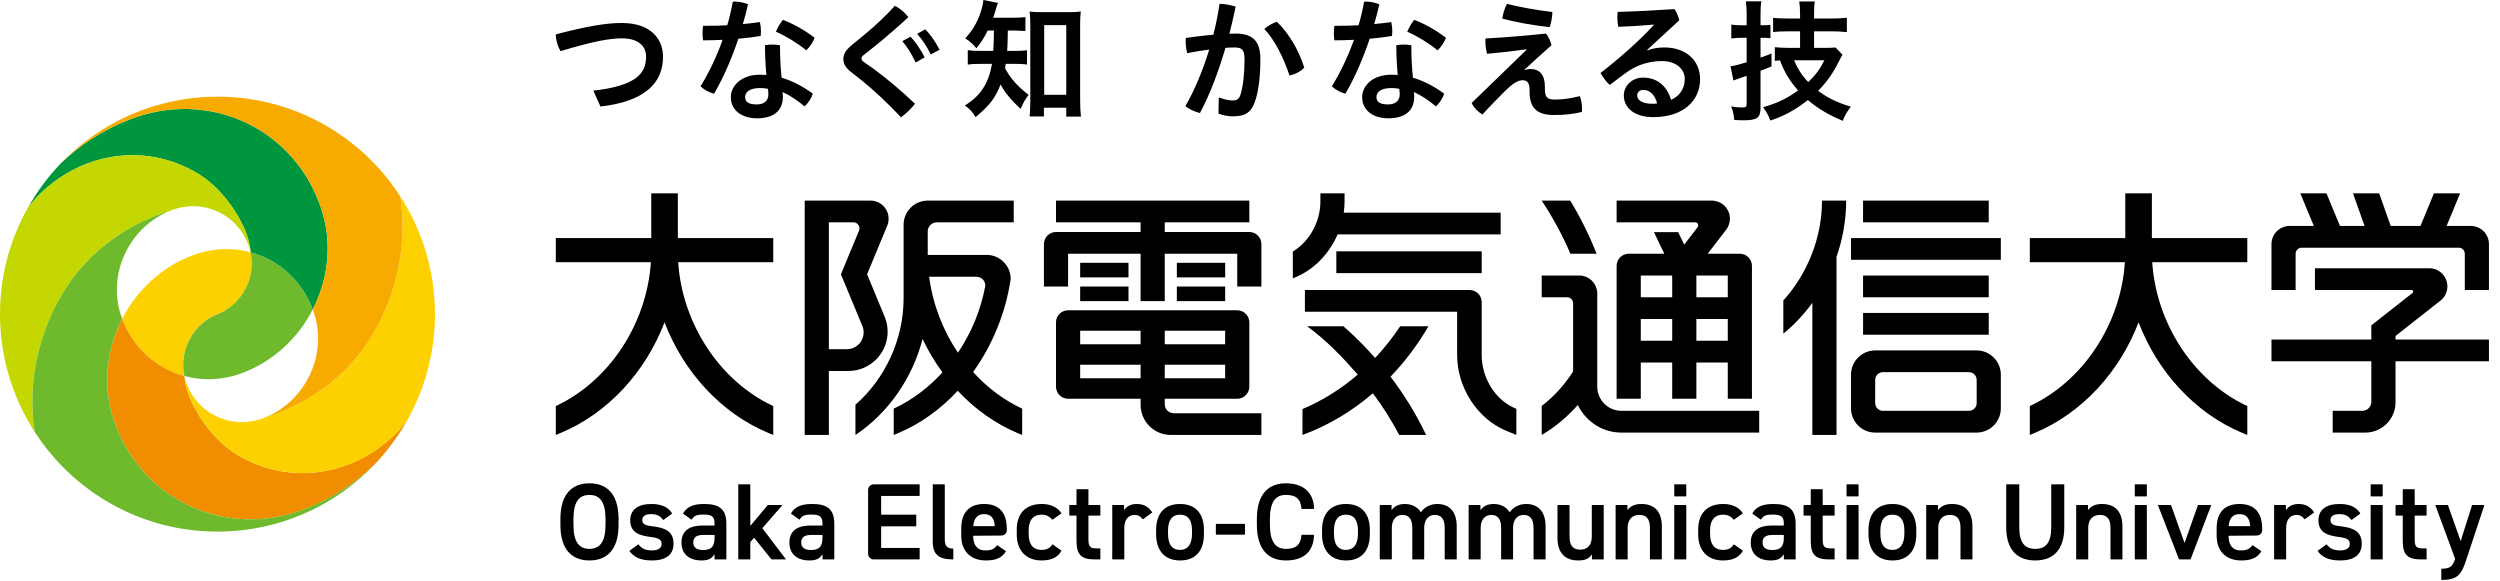
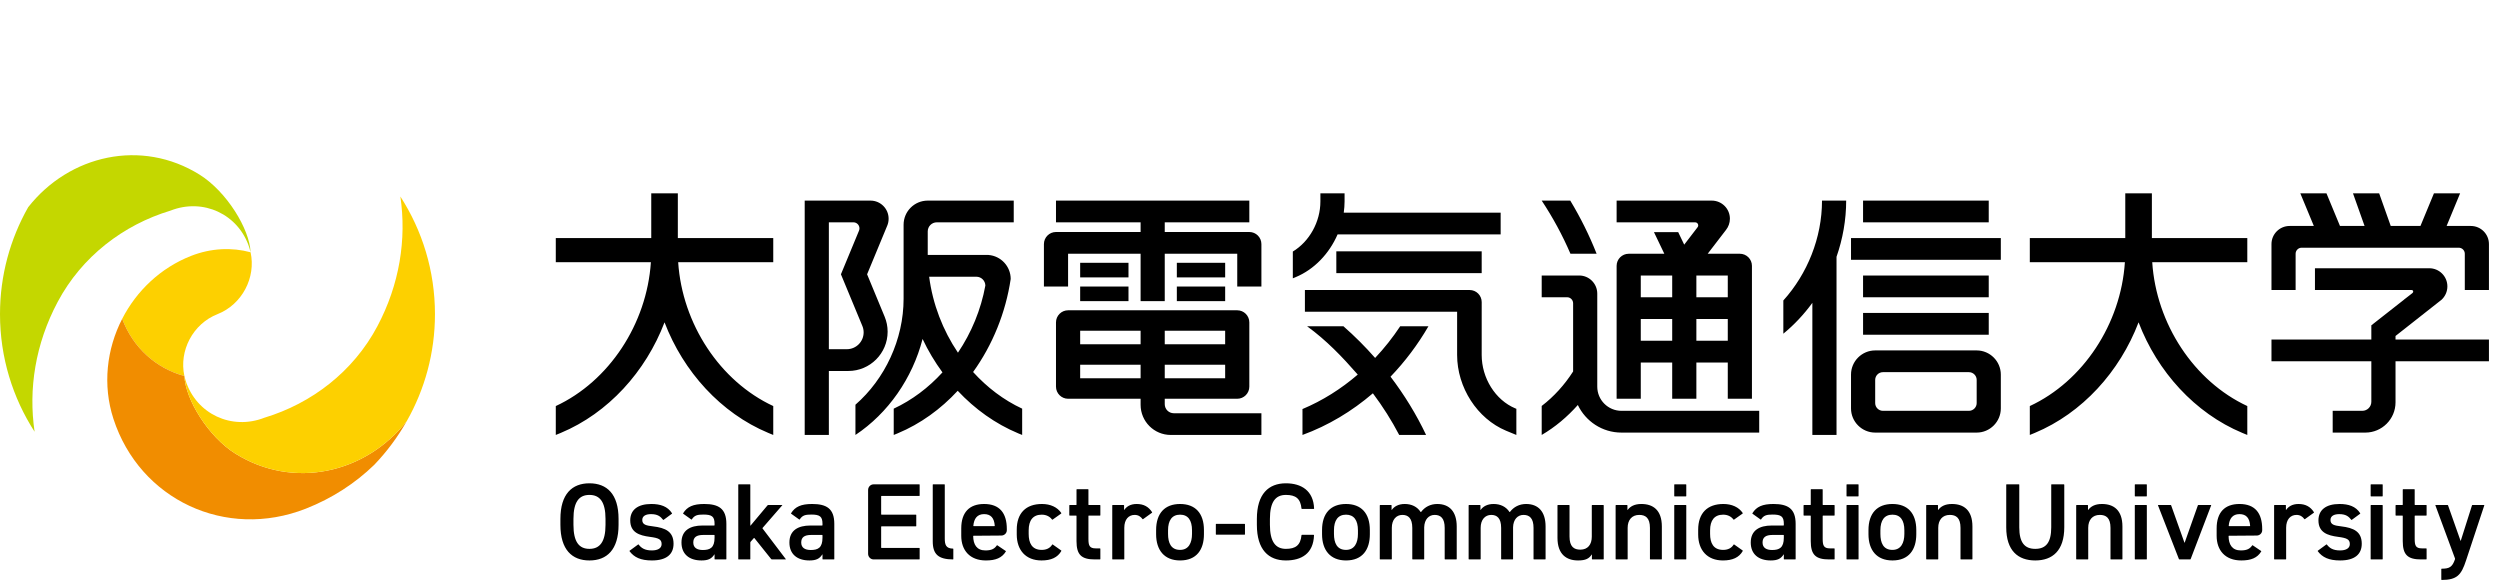
<svg xmlns="http://www.w3.org/2000/svg" width="215px" height="50px" viewBox="0 0 215 50" version="1.1">
  <title>logo-black-header</title>
  <g id="Symbols" stroke="none" stroke-width="1" fill="none" fill-rule="evenodd">
    <g id="logo-black-header">
      <path d="M18.704,27.017 C20.819,26.184 22.028,23.868 21.55,21.696 C19.938,21.261 18.158,21.33 16.43,22.008 C13.795,23.043 11.739,25.023 10.509,27.416 C11.448,29.943 13.469,31.693 15.857,32.337 C15.38,30.166 16.587,27.849 18.704,27.017" id="Fill-1" fill="#FDD000" />
-       <path d="M21.55,21.696 C22.028,23.868 20.82,26.184 18.705,27.017 C16.588,27.849 15.38,30.166 15.857,32.337 C17.47,32.773 19.249,32.704 20.977,32.024 C23.612,30.99 25.668,29.009 26.898,26.616 C25.959,24.09 23.938,22.339 21.55,21.696" id="Fill-3" fill="#6FBA2C" />
-       <path d="M17.167,15.023 C19.501,16.481 21.472,19.709 21.549,21.696 C23.938,22.34 25.959,24.089 26.898,26.615 C28.236,24.013 28.597,20.921 27.654,18.017 C25.389,11.047 17.982,7.588 11.109,10.288 C8.847,11.177 6.885,12.453 5.257,14.024 C4.158,15.159 3.207,16.437 2.423,17.821 C5.961,13.321 12.168,11.899 17.167,15.023" id="Fill-5" fill="#00963D" />
      <path d="M20.24,39.01 C17.906,37.552 15.934,34.324 15.857,32.337 C13.469,31.693 11.447,29.942 10.509,27.416 C9.171,30.019 8.811,33.11 9.754,36.016 C12.018,42.985 19.426,46.445 26.299,43.746 C28.575,42.85 30.546,41.563 32.181,39.979 C33.267,38.848 34.21,37.579 34.988,36.206 C31.451,40.71 25.242,42.135 20.24,39.01" id="Fill-7" fill="#F18D00" />
      <path d="M34.432,16.899 C34.972,20.565 34.371,24.452 32.449,28.067 C30.375,31.967 26.796,34.697 22.746,35.921 C19.93,37.027 16.896,35.608 15.97,32.754 C15.925,32.616 15.887,32.476 15.857,32.337 C15.934,34.324 17.906,37.552 20.239,39.01 C25.242,42.135 31.452,40.71 34.988,36.206 C36.525,33.491 37.407,30.357 37.407,27.016 C37.407,23.287 36.312,19.817 34.432,16.899" id="Fill-9" fill="#FDD000" />
-       <path d="M32.448,28.068 C34.371,24.453 34.971,20.565 34.431,16.9 C31.103,11.736 25.305,8.313 18.704,8.313 C13.424,8.313 8.657,10.505 5.257,14.024 C6.884,12.453 8.847,11.177 11.108,10.288 C17.982,7.587 25.388,11.048 27.653,18.017 C28.597,20.921 28.235,24.013 26.898,26.615 C26.939,26.728 26.981,26.84 27.018,26.955 C28.177,30.523 26.264,34.536 22.745,35.921 C26.797,34.698 30.375,31.968 32.448,28.068" id="Fill-11" fill="#F7AB00" />
      <path d="M4.959,25.966 C7.032,22.066 10.61,19.336 14.662,18.113 C17.476,17.006 20.51,18.424 21.437,21.279 C21.482,21.416 21.52,21.556 21.55,21.695 C21.472,19.709 19.501,16.481 17.167,15.022 C12.168,11.9 5.961,13.322 2.423,17.82 C0.884,20.536 0,23.671 0,27.016 C0,30.744 1.096,34.214 2.975,37.13 C2.435,33.465 3.036,29.58 4.959,25.966" id="Fill-13" fill="#C4D700" />
-       <path d="M18.704,45.719 C24,45.719 28.778,43.516 32.18,39.979 C30.547,41.564 28.575,42.849 26.299,43.745 C19.426,46.445 12.019,42.984 9.755,36.015 C8.81,33.111 9.171,30.019 10.509,27.416 C10.467,27.305 10.426,27.192 10.389,27.078 C9.229,23.508 11.142,19.496 14.662,18.113 C10.611,19.336 7.031,22.066 4.959,25.966 C3.037,29.581 2.435,33.466 2.975,37.13 C6.303,42.297 12.102,45.719 18.704,45.719" id="Fill-15" fill="#6FBA2C" />
      <path d="M185.062,16.625 L182.774,16.625 L182.774,20.472 L174.564,20.472 L174.564,22.55 L182.74,22.55 C182.396,27.856 179.151,32.789 174.564,34.921 L174.564,37.406 L174.997,37.228 C179.069,35.527 182.297,31.966 183.917,27.72 C185.536,31.966 188.765,35.527 192.835,37.228 L193.268,37.406 L193.268,34.921 C188.683,32.789 185.437,27.856 185.092,22.55 L193.268,22.55 L193.268,20.472 L185.062,20.472 L185.062,16.625 Z M58.294,16.625 L56.008,16.625 L56.008,20.472 L47.798,20.472 L47.798,22.55 L55.976,22.55 C55.627,27.856 52.384,32.789 47.798,34.921 L47.798,37.406 L48.232,37.228 C52.303,35.527 55.53,31.966 57.15,27.72 C58.772,31.966 61.997,35.527 66.068,37.228 L66.5,37.406 L66.5,34.921 C61.916,32.789 58.673,27.856 58.323,22.55 L66.5,22.55 L66.5,20.472 L58.294,20.472 L58.294,16.625 Z M127.425,30.526 L127.426,25.98 C127.426,25.406 126.961,24.941 126.389,24.941 L112.222,24.941 L112.222,26.81 L125.312,26.81 L125.312,30.526 C125.312,33.327 127.044,36.005 129.521,37.041 L130.407,37.406 L130.407,35.156 L130.321,35.123 C128.595,34.403 127.425,32.511 127.425,30.526 L127.425,30.526 Z M120.418,28.057 C119.775,29.029 119.053,29.942 118.261,30.783 C117.415,29.819 116.503,28.908 115.534,28.057 L112.408,28.057 C114.082,29.275 115.421,30.675 116.767,32.214 C115.334,33.446 113.735,34.456 112.013,35.178 L112.013,37.406 C114.221,36.6 116.266,35.37 118.068,33.824 C118.922,34.962 119.68,36.16 120.331,37.406 L122.644,37.406 C121.811,35.646 120.779,33.965 119.585,32.395 C120.832,31.096 121.932,29.635 122.847,28.057 L120.418,28.057 Z M115.032,20.16 L129.056,20.16 L129.056,18.289 L115.563,18.289 C115.605,17.97 115.633,17.648 115.633,17.325 L115.633,16.625 L113.554,16.625 L113.554,17.325 C113.554,19.088 112.605,20.774 111.183,21.633 L111.183,23.937 L111.425,23.835 C113.033,23.168 114.321,21.801 115.032,20.16 L115.032,20.16 Z M114.924,23.487 L127.425,23.487 L127.425,21.615 L114.924,21.615 L114.924,23.487 Z M206.015,28.894 L209.976,25.775 C210.282,25.49 210.475,25.081 210.475,24.628 C210.475,23.768 209.777,23.069 208.918,23.069 L199.086,23.069 L199.086,24.941 L207.395,24.941 C207.472,24.941 207.536,24.993 207.536,25.072 C207.536,25.135 207.516,25.165 207.453,25.216 L207.273,25.358 L206.739,25.771 L206.745,25.772 L203.935,27.978 L203.935,29.2 L195.347,29.2 L195.347,31.069 L203.935,31.069 L203.935,34.553 C203.935,34.982 203.587,35.331 203.155,35.331 L200.611,35.331 L200.611,37.203 L203.417,37.203 C204.852,37.203 206.015,36.037 206.015,34.602 L206.015,31.069 L214.049,31.069 L214.049,29.2 L206.015,29.2 L206.015,28.894 Z M212.492,19.433 L210.408,19.433 L211.57,16.625 L209.32,16.625 L208.159,19.433 L205.603,19.433 L204.607,16.625 L202.356,16.625 L203.353,19.433 L201.238,19.433 L200.075,16.625 L197.826,16.625 L198.99,19.433 L196.906,19.433 C196.046,19.433 195.347,20.131 195.347,20.992 L195.347,24.941 L197.423,24.941 L197.423,21.823 C197.423,21.534 197.657,21.303 197.942,21.303 L211.453,21.303 C211.738,21.303 211.973,21.534 211.973,21.823 L211.973,24.941 L214.049,24.941 L214.049,20.992 C214.049,20.131 213.353,19.433 212.492,19.433 L212.492,19.433 Z M141.107,29.303 L143.809,29.303 L143.809,27.433 L141.107,27.433 L141.107,29.303 Z M141.107,25.563 L143.809,25.563 L143.809,23.693 L141.107,23.693 L141.107,25.563 Z M146.113,23.693 L145.888,23.693 L145.888,25.563 L148.589,25.563 L148.589,23.693 L146.113,23.693 Z M145.888,29.303 L148.589,29.303 L148.589,27.433 L145.888,27.433 L145.888,29.303 Z M141.107,34.293 L139.029,34.293 L139.029,22.862 C139.029,22.289 139.495,21.823 140.069,21.823 L143.132,21.823 L142.24,19.962 L144.324,19.962 L144.842,21.041 L145.988,19.547 C146.028,19.502 146.048,19.442 146.048,19.381 C146.048,19.237 145.932,19.12 145.788,19.12 L139.029,19.12 L139.029,17.252 L147.21,17.252 C148.073,17.252 148.772,17.949 148.772,18.809 C148.772,19.173 148.644,19.51 148.433,19.777 L146.861,21.823 L149.628,21.823 C150.203,21.823 150.667,22.289 150.667,22.862 L150.667,34.293 L148.589,34.293 L148.589,31.175 L145.888,31.175 L145.888,34.293 L143.809,34.293 L143.809,31.175 L141.107,31.175 L141.107,34.293 Z M137.365,33.251 L137.365,25.252 C137.365,24.392 136.669,23.693 135.809,23.693 L132.586,23.693 L132.586,25.563 L134.77,25.563 C135.055,25.563 135.288,25.795 135.288,26.083 L135.288,31.946 C134.557,33.089 133.646,34.102 132.586,34.912 L132.586,37.406 C133.748,36.727 134.79,35.846 135.694,34.829 C136.364,36.228 137.788,37.203 139.445,37.203 L151.292,37.203 L151.292,35.331 L139.445,35.331 C138.297,35.331 137.365,34.4 137.365,33.251 L137.365,33.251 Z M137.309,21.823 C136.685,20.24 135.922,18.709 135.044,17.252 L132.586,17.252 C133.545,18.703 134.375,20.231 135.059,21.823 L137.309,21.823 Z M169.994,32.671 C169.994,32.306 169.694,32.006 169.329,32.006 L161.932,32.006 C161.566,32.006 161.266,32.306 161.266,32.671 L161.266,34.666 C161.266,35.032 161.566,35.331 161.932,35.331 L169.329,35.331 C169.694,35.331 169.994,35.032 169.994,34.666 L169.994,32.671 Z M172.071,32.214 L172.071,35.125 C172.071,36.268 171.135,37.203 169.992,37.203 L161.265,37.203 C160.123,37.203 159.187,36.268 159.187,35.125 L159.187,32.214 C159.187,31.071 160.123,30.136 161.265,30.136 L169.992,30.136 C171.135,30.136 172.071,31.071 172.071,32.214 L172.071,32.214 Z M153.367,25.841 L153.367,28.698 C154.303,27.932 155.139,27.038 155.863,26.045 L155.863,37.406 L157.941,37.406 L157.941,22.084 C158.478,20.543 158.771,18.907 158.771,17.252 L156.693,17.252 C156.693,20.453 155.429,23.555 153.367,25.841 L153.367,25.841 Z M160.224,28.786 L171.032,28.786 L171.032,26.913 L160.224,26.913 L160.224,28.786 Z M160.223,25.563 L171.031,25.563 L171.031,23.693 L160.223,23.693 L160.223,25.563 Z M159.187,22.342 L172.071,22.342 L172.071,20.472 L159.187,20.472 L159.187,22.342 Z M160.223,19.12 L171.031,19.12 L171.031,17.252 L160.223,17.252 L160.223,19.12 Z M74.273,28.584 C74.273,28.384 74.232,28.194 74.158,28.022 L72.32,23.59 L73.872,19.843 C73.9,19.781 73.914,19.71 73.914,19.642 C73.914,19.353 73.681,19.12 73.396,19.12 L71.282,19.12 L71.282,30.031 L72.828,30.031 C73.626,30.031 74.273,29.384 74.273,28.584 L74.273,28.584 Z M72.958,31.904 L71.282,31.904 L71.282,37.406 L69.204,37.406 L69.204,17.252 L74.863,17.252 C75.724,17.252 76.421,17.949 76.421,18.809 C76.421,19.024 76.379,19.226 76.301,19.41 L74.57,23.59 L76.083,27.245 C76.246,27.643 76.336,28.072 76.336,28.525 C76.336,30.389 74.824,31.904 72.958,31.904 L72.958,31.904 Z M84.741,24.555 C84.73,24.141 84.4,23.808 83.985,23.799 L79.907,23.799 C80.213,26.153 81.082,28.404 82.384,30.331 C83.542,28.613 84.362,26.636 84.741,24.555 L84.741,24.555 Z M87.906,35.144 L87.906,37.406 L87.571,37.269 C85.601,36.448 83.839,35.181 82.363,33.607 C80.907,35.181 79.165,36.449 77.196,37.269 L76.86,37.406 L76.86,35.144 C78.44,34.408 79.858,33.333 81.052,32.025 C80.395,31.128 79.817,30.164 79.342,29.15 C78.471,32.528 76.376,35.542 73.568,37.406 L73.568,34.805 C76.099,32.599 77.709,29.205 77.709,25.687 L77.709,19.328 C77.709,18.181 78.638,17.252 79.785,17.252 L87.181,17.252 L87.181,19.12 L80.564,19.12 C80.134,19.12 79.785,19.47 79.785,19.901 L79.785,21.927 L85.011,21.927 C86.077,22.012 86.918,22.902 86.92,23.991 C86.488,26.894 85.358,29.67 83.686,31.993 C84.884,33.314 86.312,34.403 87.906,35.144 L87.906,35.144 Z M101.208,25.566 L101.208,25.899 L105.364,25.899 L105.364,24.642 L101.208,24.642 L101.208,25.566 Z M105.364,22.601 L101.208,22.601 L101.208,23.642 L101.208,23.858 L105.364,23.858 L105.364,22.601 Z M92.894,25.899 L97.05,25.899 L97.05,25.566 L97.05,24.642 L92.894,24.642 L92.894,25.899 Z M97.05,23.642 L97.05,22.601 L92.894,22.601 L92.894,23.858 L97.05,23.858 L97.05,23.642 Z M92.894,29.608 L98.092,29.608 L98.092,28.446 L92.894,28.446 L92.894,29.608 Z M92.894,32.533 L98.092,32.533 L98.092,31.369 L92.894,31.369 L92.894,32.533 Z M100.168,32.531 L105.363,32.531 L105.363,31.368 L100.168,31.368 L100.168,32.531 Z M100.168,29.608 L105.363,29.608 L105.363,28.446 L100.168,28.446 L100.168,29.608 Z M100.948,35.539 L108.481,35.539 L108.481,37.406 L100.687,37.406 C99.253,37.406 98.092,36.246 98.092,34.811 L98.092,34.293 L91.855,34.293 C91.282,34.293 90.815,33.825 90.815,33.251 L90.815,27.726 C90.815,27.152 91.282,26.685 91.855,26.685 L106.403,26.685 C106.976,26.685 107.442,27.152 107.442,27.726 L107.442,33.251 C107.442,33.825 106.976,34.293 106.403,34.293 L100.168,34.293 L100.168,34.759 C100.168,35.189 100.516,35.539 100.948,35.539 L100.948,35.539 Z M108.481,20.992 L108.481,24.642 L106.403,24.642 L106.403,21.823 L100.168,21.823 L100.168,25.899 L98.092,25.899 L98.092,21.823 L91.855,21.823 L91.855,24.642 L89.777,24.642 L89.777,20.992 C89.777,20.418 90.242,19.952 90.815,19.952 L98.092,19.952 L98.092,19.12 L90.815,19.12 L90.815,17.252 L107.442,17.252 L107.442,19.12 L100.168,19.12 L100.168,19.952 L107.442,19.952 C108.016,19.952 108.481,20.418 108.481,20.992 L108.481,20.992 Z" id="Fill-17" fill="#000000" />
-       <path d="M154.294,5.184 C154.566,5.866 154.999,6.537 155.511,7.061 C156.146,6.446 156.5,5.98 156.897,5.184 L154.294,5.184 Z M154.806,2.695 L153.759,2.695 C153.248,2.695 152.804,2.717 152.486,2.752 L152.486,1.535 C152.793,1.569 153.18,1.592 153.748,1.592 L154.806,1.592 L154.806,1.25 C154.806,0.716 154.783,0.478 154.737,0.126 L156.068,0.126 C156.022,0.478 156.01,0.728 156.01,1.25 L156.01,1.592 L157.556,1.592 C158.057,1.592 158.466,1.569 158.829,1.524 L158.829,2.762 C158.489,2.717 157.976,2.695 157.556,2.695 L156.01,2.695 L156.01,4.116 L157.056,4.116 C157.409,4.116 157.658,4.104 157.853,4.081 L158.454,4.707 C158.363,4.854 158.318,4.934 158.102,5.366 C157.612,6.332 157.113,7.037 156.362,7.81 C157.159,8.413 158,8.822 159.171,9.175 C158.818,9.64 158.625,9.982 158.478,10.391 C157.26,9.88 156.374,9.357 155.476,8.606 C154.43,9.436 153.406,9.994 152.248,10.368 C152.099,9.959 151.894,9.573 151.623,9.22 C152.826,8.879 153.691,8.47 154.635,7.777 C153.919,6.969 153.486,6.253 153.077,5.196 C152.895,5.208 152.838,5.208 152.634,5.23 L152.634,4.059 C152.952,4.093 153.351,4.116 153.748,4.116 L154.806,4.116 L154.806,2.695 Z M149.746,3.252 C149.474,3.252 149.27,3.263 148.894,3.308 L148.894,2.115 C149.154,2.149 149.406,2.172 149.746,2.172 L150.212,2.172 L150.212,1.25 C150.212,0.751 150.19,0.466 150.144,0.114 L151.474,0.114 C151.417,0.466 151.406,0.751 151.406,1.239 L151.406,2.172 L151.576,2.172 C151.827,2.172 152.019,2.16 152.258,2.138 L152.258,3.285 C152.009,3.263 151.816,3.252 151.566,3.252 L151.406,3.252 L151.406,4.956 C151.747,4.843 151.872,4.787 152.35,4.604 L152.35,5.719 C151.77,5.946 151.77,5.946 151.406,6.082 L151.406,9.255 C151.406,10.13 151.121,10.346 149.928,10.346 C149.667,10.346 149.496,10.334 149.144,10.311 C149.109,9.868 149.042,9.573 148.882,9.152 C149.201,9.208 149.529,9.243 149.781,9.243 C150.144,9.243 150.212,9.198 150.212,8.901 L150.212,6.526 C150.076,6.572 149.973,6.605 149.905,6.628 C149.7,6.696 149.7,6.696 149.542,6.753 C149.383,6.81 149.189,6.878 149.075,6.924 L148.826,5.695 C149.213,5.65 149.417,5.593 150.212,5.355 L150.212,3.252 L149.746,3.252 Z M141.331,7.731 C141.002,7.731 140.796,7.935 140.796,8.219 C140.796,8.606 141.252,8.925 142.081,8.925 C142.252,8.925 142.411,8.913 142.514,8.891 C142.32,8.128 141.854,7.731 141.331,7.731 L141.331,7.731 Z M141.673,4.331 C142.172,4.15 142.638,4.081 143.128,4.081 C144.991,4.081 146.208,5.196 146.208,6.81 C146.208,8.663 144.753,10.073 142.184,10.073 C140.535,10.073 139.648,9.265 139.648,8.197 C139.648,7.435 140.296,6.674 141.308,6.674 C142.502,6.674 143.355,7.378 143.707,8.583 C144.366,8.311 144.889,7.696 144.889,6.798 C144.889,5.946 144.162,5.253 142.923,5.253 C141.775,5.253 140.706,5.605 139.762,6.31 C139.364,6.605 138.886,6.959 138.443,7.311 C138.171,7.071 137.842,6.65 137.647,6.275 C139.262,5.025 140.957,3.536 142.229,2.149 L142.217,2.115 C141.229,2.206 140.331,2.263 139.172,2.308 C139.113,2.013 139.091,1.728 139.091,1.455 C139.091,1.307 139.104,1.16 139.113,1.024 C140.558,0.989 142.217,0.898 144.002,0.784 C144.185,1.024 144.332,1.388 144.423,1.74 L141.649,4.297 L141.673,4.331 Z M133.507,1.034 C133.496,1.41 133.417,1.968 133.269,2.331 C131.927,2.194 130.358,1.911 129.199,1.604 C129.244,1.25 129.391,0.694 129.597,0.33 C130.655,0.603 132.098,0.865 133.507,1.034 L133.507,1.034 Z M131.268,4.241 C130.052,4.411 129.074,4.525 127.891,4.628 C127.789,4.275 127.743,3.922 127.743,3.581 C127.743,3.491 127.743,3.399 127.755,3.308 C129.46,3.218 131.235,3.069 132.961,2.888 C133.167,3.149 133.348,3.536 133.428,3.889 C132.621,4.616 131.87,5.276 131.109,5.992 L131.142,6.025 C131.29,5.968 131.449,5.934 131.597,5.934 C132.438,5.934 132.859,6.458 132.859,7.425 L132.859,7.606 C132.859,8.413 133.098,8.561 133.723,8.561 C134.36,8.561 135.007,8.481 135.872,8.266 C135.996,8.595 136.055,8.994 136.055,9.379 C136.055,9.459 136.055,9.55 136.042,9.63 C135.281,9.811 134.61,9.89 133.633,9.89 C132.053,9.89 131.541,9.163 131.541,7.856 L131.541,7.686 C131.541,7.106 131.313,6.9 130.938,6.9 C130.518,6.9 130.028,7.231 129.427,7.833 C128.789,8.47 128.084,9.186 127.494,9.845 C127.13,9.64 126.755,9.277 126.561,8.856 L131.28,4.286 L131.268,4.241 Z M124.353,3.252 C124.217,3.604 123.956,4.024 123.637,4.331 C122.876,3.706 121.852,3.081 121.023,2.729 C121.182,2.353 121.375,2.013 121.625,1.706 C122.5,2.035 123.535,2.615 124.353,3.252 L124.353,3.252 Z M119.659,7.572 C118.737,7.572 118.374,7.935 118.374,8.345 C118.374,8.744 118.635,8.982 119.386,8.982 C119.999,8.982 120.375,8.663 120.375,8.128 C120.375,7.993 120.363,7.822 120.339,7.641 C120.135,7.594 119.909,7.572 119.659,7.572 L119.659,7.572 Z M124.194,8.05 C124.092,8.424 123.797,8.868 123.49,9.152 C122.922,8.663 122.205,8.185 121.591,7.912 C121.613,8.06 121.625,8.185 121.625,8.311 C121.625,9.55 120.795,10.175 119.397,10.175 C118.078,10.175 117.145,9.481 117.145,8.356 C117.145,7.425 117.986,6.424 119.659,6.424 C119.84,6.424 120.022,6.435 120.204,6.446 C120.135,5.719 120.089,4.923 120.08,3.889 C120.283,3.855 120.5,3.831 120.715,3.831 C120.943,3.831 121.159,3.855 121.375,3.889 C121.375,4.968 121.42,5.809 121.511,6.685 C122.387,6.935 123.262,7.378 124.194,8.05 L124.194,8.05 Z M117.315,0.148 C117.373,0.138 117.441,0.138 117.498,0.138 C117.884,0.138 118.294,0.228 118.624,0.376 C118.499,0.932 118.35,1.5 118.181,2.07 C118.68,2.023 119.169,1.968 119.647,1.899 C119.704,2.127 119.738,2.41 119.738,2.695 C119.738,2.831 119.726,2.967 119.714,3.092 C119.112,3.195 118.452,3.275 117.794,3.332 C117.214,5.048 116.498,6.708 115.702,8.06 C115.281,7.948 114.827,7.708 114.542,7.425 C115.258,6.253 115.918,4.889 116.441,3.423 C115.861,3.456 115.293,3.468 114.758,3.468 C114.725,3.275 114.713,3.069 114.713,2.855 C114.713,2.638 114.725,2.422 114.758,2.217 L115.236,2.217 C115.747,2.217 116.294,2.206 116.838,2.172 C117.032,1.512 117.192,0.829 117.315,0.148 L117.315,0.148 Z M109.813,1.876 C110.825,2.831 111.723,4.354 112.168,5.821 C111.871,6.139 111.394,6.389 110.894,6.492 C110.383,4.934 109.632,3.456 108.734,2.49 C109.052,2.206 109.462,1.978 109.813,1.876 L109.813,1.876 Z M104.812,8.379 C105.221,8.526 105.675,8.64 105.994,8.64 C106.38,8.64 106.574,8.516 106.699,8.095 C106.903,7.39 107.028,6.401 107.028,5.105 C107.028,4.309 106.847,4.081 106.153,4.081 C105.937,4.081 105.687,4.093 105.392,4.116 C104.789,6.162 104.05,8.128 103.196,9.721 C102.777,9.618 102.253,9.402 101.946,9.118 C102.731,7.777 103.436,6.071 103.993,4.264 C103.379,4.343 102.731,4.445 102.105,4.57 C102.015,4.275 101.969,3.922 101.969,3.558 C101.969,3.468 101.969,3.365 101.981,3.263 C102.766,3.149 103.584,3.047 104.346,2.99 C104.573,2.104 104.755,1.205 104.879,0.33 C105.335,0.342 105.846,0.433 106.267,0.568 C106.108,1.341 105.925,2.115 105.732,2.899 C105.937,2.888 106.119,2.888 106.29,2.888 C107.869,2.888 108.392,3.695 108.392,5.07 C108.392,6.56 108.256,7.594 108.018,8.447 C107.676,9.686 107.097,10.004 106.062,10.004 C105.608,10.004 105.21,9.937 104.789,9.766 L104.812,8.379 Z M89.8,8.152 L91.699,8.152 L91.699,2.161 L89.8,2.161 L89.8,8.152 Z M89.777,10.016 L88.549,10.016 C88.583,9.652 88.606,9.186 88.606,8.744 L88.606,2.16 C88.606,1.728 88.583,1.364 88.549,0.989 C88.868,1.034 89.095,1.046 89.56,1.046 L91.915,1.046 C92.357,1.046 92.63,1.034 92.949,0.989 C92.904,1.341 92.892,1.66 92.892,2.16 L92.892,8.628 C92.892,9.141 92.915,9.618 92.96,10.028 L91.699,10.028 L91.699,9.265 L89.777,9.265 L89.777,10.016 Z M84.945,2.626 C84.628,3.263 84.411,3.593 83.968,4.15 C83.684,3.798 83.433,3.57 83.012,3.297 C83.718,2.536 84.127,1.796 84.445,0.694 C84.524,0.399 84.559,0.205 84.57,-8.42736733e-15 L85.831,0.25 C85.764,0.387 85.729,0.489 85.639,0.829 C85.571,1.058 85.514,1.239 85.412,1.524 L87.093,1.524 C87.616,1.524 87.879,1.512 88.186,1.467 L88.186,2.672 C87.867,2.65 87.503,2.626 87.093,2.626 L86.674,2.626 C86.651,3.808 86.651,3.808 86.617,4.377 L87.276,4.377 C87.765,4.377 88.015,4.366 88.322,4.32 L88.322,5.548 C88.027,5.503 87.73,5.491 87.242,5.491 L86.492,5.491 C86.468,5.65 86.458,5.695 86.435,5.877 C86.696,6.332 86.776,6.458 87.003,6.753 C87.446,7.311 87.787,7.629 88.459,8.162 C88.174,8.526 87.992,8.844 87.777,9.367 C86.969,8.628 86.423,7.958 86.049,7.265 C85.617,8.401 85.094,9.084 83.899,10.073 C83.649,9.64 83.433,9.402 82.979,9.072 C83.865,8.526 84.445,7.901 84.843,7.061 C85.059,6.605 85.196,6.139 85.31,5.491 L84.457,5.491 C83.854,5.491 83.558,5.503 83.228,5.559 L83.228,4.309 C83.558,4.366 83.832,4.377 84.479,4.377 L85.423,4.377 C85.446,4.024 85.469,3.445 85.479,2.626 L84.945,2.626 Z M79.577,2.524 C79.987,2.933 80.43,3.547 80.805,4.275 L80.044,4.684 C79.736,4.014 79.258,3.332 78.873,2.911 L79.577,2.524 Z M78.304,3.161 C78.725,3.581 79.191,4.275 79.521,4.934 L78.747,5.378 C78.417,4.661 78.008,4.014 77.599,3.536 L78.304,3.161 Z M74.416,2.922 C75.337,2.16 76.144,1.388 76.962,0.501 C77.394,0.716 77.826,1.08 78.122,1.478 C77.144,2.377 76.201,3.195 75.143,4.048 L74.234,4.764 C74.131,4.854 74.086,4.946 74.086,5.025 C74.086,5.127 74.143,5.219 74.245,5.298 L75.132,5.923 C76.189,6.696 77.463,7.754 78.69,8.925 C78.395,9.312 77.917,9.778 77.485,10.084 C76.337,8.868 75.212,7.81 74.188,6.981 L73.166,6.173 C72.755,5.844 72.529,5.514 72.529,5.07 C72.529,4.707 72.698,4.343 73.223,3.9 L74.416,2.922 Z M70.059,3.252 C69.923,3.604 69.662,4.024 69.343,4.331 C68.582,3.706 67.558,3.081 66.729,2.729 C66.887,2.353 67.08,2.013 67.33,1.706 C68.207,2.035 69.241,2.615 70.059,3.252 L70.059,3.252 Z M65.365,7.572 C64.443,7.572 64.081,7.935 64.081,8.345 C64.081,8.744 64.341,8.982 65.091,8.982 C65.705,8.982 66.08,8.663 66.08,8.128 C66.08,7.993 66.07,7.822 66.046,7.641 C65.842,7.594 65.614,7.572 65.365,7.572 L65.365,7.572 Z M69.9,8.05 C69.797,8.424 69.502,8.868 69.196,9.152 C68.627,8.663 67.911,8.185 67.297,7.912 C67.32,8.06 67.33,8.185 67.33,8.311 C67.33,9.55 66.501,10.175 65.103,10.175 C63.784,10.175 62.852,9.481 62.852,8.356 C62.852,7.425 63.693,6.424 65.365,6.424 C65.545,6.424 65.728,6.435 65.911,6.446 C65.842,5.719 65.796,4.923 65.785,3.889 C65.989,3.855 66.206,3.831 66.422,3.831 C66.65,3.831 66.865,3.855 67.08,3.889 C67.08,4.968 67.126,5.809 67.218,6.685 C68.093,6.935 68.968,7.378 69.9,8.05 L69.9,8.05 Z M63.021,0.148 C63.08,0.138 63.147,0.138 63.204,0.138 C63.591,0.138 64,0.228 64.33,0.376 C64.205,0.932 64.057,1.5 63.886,2.07 C64.387,2.023 64.875,1.968 65.352,1.899 C65.41,2.127 65.443,2.41 65.443,2.695 C65.443,2.831 65.433,2.967 65.421,3.092 C64.818,3.195 64.159,3.275 63.499,3.332 C62.921,5.048 62.203,6.708 61.408,8.06 C60.987,7.948 60.532,7.708 60.248,7.425 C60.965,6.253 61.624,4.889 62.147,3.423 C61.567,3.456 60.999,3.468 60.464,3.468 C60.43,3.275 60.419,3.069 60.419,2.855 C60.419,2.638 60.43,2.422 60.464,2.217 L60.942,2.217 C61.453,2.217 61.999,2.206 62.545,2.172 C62.738,1.512 62.897,0.829 63.021,0.148 L63.021,0.148 Z M51.027,7.799 C54.507,7.39 55.564,6.446 55.564,4.877 C55.564,3.957 54.892,3.297 53.471,3.297 C52.425,3.297 50.937,3.57 48.208,4.4 C47.969,4.014 47.799,3.456 47.799,2.957 C50.743,2.184 52.256,1.978 53.483,1.978 C55.905,1.978 57.019,3.297 57.019,4.877 C57.019,7.208 55.37,8.732 51.641,9.163 L51.027,7.799 Z" id="Fill-19" fill="#000000" />
      <path d="M66.329,48.086 C66.341,48.099 66.365,48.111 66.383,48.111 L67.563,48.111 C67.579,48.111 67.587,48.101 67.579,48.088 L67.59,48.098 L65.582,45.452 C65.57,45.438 65.571,45.414 65.584,45.399 L67.278,43.45 C67.283,43.441 67.278,43.432 67.263,43.432 L66.064,43.432 C66.047,43.432 66.028,43.441 66.014,43.452 L64.548,45.202 C64.536,45.216 64.527,45.213 64.527,45.194 L64.527,41.684 C64.524,41.667 64.51,41.653 64.492,41.653 L63.525,41.653 C63.507,41.653 63.491,41.669 63.491,41.688 L63.491,48.077 C63.491,48.096 63.507,48.111 63.525,48.111 L64.492,48.111 C64.51,48.111 64.524,48.097 64.527,48.079 L64.527,46.655 C64.527,46.637 64.536,46.61 64.548,46.597 L64.833,46.272 C64.846,46.257 64.865,46.257 64.876,46.273 L66.328,48.088 L66.329,48.086 Z M61.452,46.039 C61.452,46.02 61.436,46.005 61.418,46.005 L60.484,46.005 C59.874,46.005 59.623,46.222 59.623,46.657 C59.623,47.113 59.952,47.3 60.445,47.3 C61.074,47.3 61.452,47.102 61.452,46.242 L61.452,46.039 Z M61.452,48.077 L61.452,47.69 C61.452,47.671 61.444,47.669 61.433,47.685 L61.432,47.684 C61.203,48.048 60.904,48.199 60.329,48.199 C59.265,48.199 58.607,47.646 58.607,46.657 C58.607,45.599 59.372,45.195 60.406,45.195 L61.418,45.195 C61.436,45.195 61.452,45.178 61.452,45.16 L61.452,45.043 C61.452,44.42 61.22,44.252 60.494,44.252 C59.985,44.252 59.724,44.31 59.496,44.669 L59.496,44.668 C59.486,44.684 59.466,44.688 59.45,44.676 L58.76,44.183 C58.746,44.172 58.741,44.152 58.75,44.137 C59.099,43.573 59.62,43.343 60.562,43.343 C61.8,43.343 62.468,43.738 62.468,45.052 L62.468,48.077 C62.468,48.096 62.452,48.111 62.433,48.111 L61.485,48.111 C61.467,48.111 61.452,48.096 61.452,48.077 L61.452,48.077 Z M70.734,46.039 C70.734,46.02 70.719,46.005 70.7,46.005 L69.766,46.005 C69.157,46.005 68.905,46.222 68.905,46.657 C68.905,47.113 69.234,47.3 69.729,47.3 C70.357,47.3 70.734,47.102 70.734,46.242 L70.734,46.039 Z M70.734,48.077 L70.734,47.69 C70.734,47.671 70.726,47.669 70.716,47.685 L70.715,47.684 C70.485,48.048 70.188,48.199 69.612,48.199 C68.548,48.199 67.889,47.646 67.889,46.657 C67.889,45.599 68.654,45.195 69.689,45.195 L70.7,45.195 C70.719,45.195 70.734,45.178 70.734,45.16 L70.734,45.043 C70.734,44.42 70.502,44.252 69.776,44.252 C69.268,44.252 69.006,44.31 68.778,44.669 L68.778,44.668 C68.769,44.684 68.748,44.688 68.732,44.676 L68.043,44.183 C68.029,44.172 68.024,44.152 68.032,44.137 C68.381,43.573 68.902,43.343 69.844,43.343 C71.083,43.343 71.75,43.738 71.75,45.052 L71.75,48.077 C71.75,48.096 71.735,48.111 71.716,48.111 L70.769,48.111 C70.75,48.111 70.734,48.096 70.734,48.077 L70.734,48.077 Z M56.154,45.267 C55.593,45.198 55.235,45.135 55.235,44.72 C55.235,44.365 55.554,44.215 55.989,44.215 C56.554,44.215 56.798,44.413 57.025,44.701 C57.037,44.716 57.057,44.718 57.072,44.706 L57.781,44.183 C57.796,44.174 57.799,44.155 57.793,44.139 C57.414,43.545 56.791,43.343 56.01,43.343 C54.828,43.343 54.2,43.87 54.2,44.75 C54.2,45.788 54.974,46.051 55.893,46.17 C56.648,46.268 56.899,46.387 56.899,46.792 C56.899,47.139 56.589,47.337 56.058,47.337 C55.437,47.337 55.146,47.121 54.925,46.832 C54.915,46.817 54.893,46.815 54.878,46.826 L54.514,47.092 L54.15,47.359 C54.136,47.37 54.133,47.39 54.141,47.404 C54.538,47.931 55.096,48.199 56.068,48.199 C57.315,48.199 57.925,47.672 57.925,46.763 C57.925,45.714 57.228,45.395 56.154,45.267 L56.154,45.267 Z M52.074,44.628 C52.074,43.156 51.581,42.563 50.691,42.563 C49.801,42.563 49.317,43.156 49.317,44.628 L49.317,45.135 C49.317,46.607 49.801,47.202 50.691,47.202 C51.581,47.202 52.074,46.607 52.074,45.135 L52.074,44.628 Z M53.196,44.628 L53.196,45.135 C53.196,47.28 52.19,48.199 50.691,48.199 C49.2,48.199 48.195,47.28 48.195,45.135 L48.195,44.628 C48.195,42.483 49.2,41.564 50.691,41.564 C52.19,41.564 53.196,42.483 53.196,44.628 L53.196,44.628 Z M190.148,43.432 L189.051,43.432 C189.039,43.435 189.028,43.442 189.02,43.451 L187.882,46.669 C187.877,46.677 187.868,46.677 187.862,46.669 L186.715,43.45 C186.707,43.441 186.696,43.435 186.686,43.432 L185.598,43.432 C185.589,43.435 185.584,43.441 185.583,43.449 L187.388,48.084 C187.395,48.097 187.41,48.107 187.426,48.111 L188.357,48.111 C188.372,48.107 188.387,48.097 188.395,48.084 L190.164,43.45 C190.162,43.442 190.156,43.435 190.148,43.432 L190.148,43.432 Z M213.635,43.432 L212.625,43.432 C212.613,43.435 212.602,43.443 212.594,43.452 L211.626,46.505 C211.621,46.518 211.612,46.518 211.606,46.505 L210.528,43.452 C210.519,43.442 210.509,43.435 210.496,43.432 L209.457,43.432 C209.448,43.435 209.442,43.442 209.44,43.451 L211.131,48.028 C211.136,48.046 211.136,48.074 211.131,48.091 C210.895,48.792 210.626,48.905 209.981,48.908 C209.967,48.912 209.956,48.923 209.952,48.938 L209.952,49.848 C209.956,49.863 209.967,49.874 209.981,49.877 C211.31,49.87 211.669,49.453 212.08,48.197 L213.653,43.451 C213.651,43.442 213.645,43.435 213.635,43.432 L213.635,43.432 Z M208.688,48.082 L208.688,47.191 C208.685,47.177 208.674,47.165 208.66,47.161 L208.291,47.161 C207.75,47.161 207.663,46.915 207.663,46.34 L207.663,44.375 C207.663,44.356 207.678,44.341 207.697,44.341 L208.66,44.341 C208.674,44.338 208.685,44.327 208.688,44.312 L208.688,43.461 C208.685,43.445 208.674,43.435 208.66,43.432 L207.697,43.432 C207.678,43.432 207.663,43.417 207.663,43.398 L207.663,42.1 C207.66,42.086 207.648,42.075 207.634,42.071 L206.666,42.071 C206.652,42.075 206.64,42.086 206.637,42.1 L206.637,43.398 C206.637,43.417 206.622,43.432 206.603,43.432 L206.047,43.432 C206.033,43.435 206.022,43.445 206.018,43.461 L206.018,44.312 C206.022,44.327 206.033,44.338 206.047,44.341 L206.603,44.341 C206.622,44.341 206.637,44.356 206.637,44.375 L206.637,46.539 C206.637,47.706 207.053,48.111 208.214,48.111 L208.66,48.111 C208.674,48.108 208.685,48.097 208.688,48.082 L208.688,48.082 Z M179.588,43.851 C179.579,43.86 179.571,43.858 179.568,43.847 L179.568,43.461 C179.565,43.447 179.553,43.436 179.539,43.432 L178.58,43.432 C178.566,43.436 178.554,43.447 178.552,43.461 L178.552,48.082 C178.554,48.096 178.566,48.107 178.58,48.111 L179.558,48.111 C179.573,48.107 179.584,48.096 179.587,48.082 L179.587,45.389 C179.587,44.726 179.944,44.282 180.584,44.282 C181.116,44.282 181.503,44.528 181.503,45.399 L181.503,48.082 C181.505,48.096 181.517,48.107 181.531,48.111 L182.499,48.111 C182.513,48.107 182.525,48.096 182.529,48.082 L182.529,45.28 C182.529,43.857 181.764,43.343 180.767,43.343 C180.147,43.343 179.802,43.566 179.588,43.851 L179.588,43.851 Z M183.593,48.077 C183.593,48.096 183.608,48.111 183.627,48.111 L184.594,48.111 C184.614,48.111 184.628,48.096 184.628,48.077 L184.628,43.466 C184.628,43.447 184.614,43.432 184.594,43.432 L183.627,43.432 C183.608,43.432 183.593,43.447 183.593,43.466 L183.593,48.077 Z M183.593,42.654 C183.593,42.673 183.608,42.689 183.627,42.689 L184.594,42.689 C184.614,42.689 184.628,42.673 184.628,42.654 L184.628,41.688 C184.628,41.669 184.614,41.653 184.594,41.653 L183.627,41.653 C183.608,41.653 183.593,41.669 183.593,41.688 L183.593,42.654 Z M203.876,48.077 C203.876,48.096 203.892,48.111 203.91,48.111 L204.877,48.111 C204.896,48.111 204.912,48.096 204.912,48.077 L204.912,43.466 C204.912,43.447 204.896,43.432 204.877,43.432 L203.91,43.432 C203.892,43.432 203.876,43.447 203.876,43.466 L203.876,48.077 Z M203.876,42.654 C203.876,42.673 203.892,42.689 203.91,42.689 L204.877,42.689 C204.896,42.689 204.912,42.673 204.912,42.654 L204.912,41.688 C204.912,41.669 204.896,41.653 204.877,41.653 L203.91,41.653 C203.892,41.653 203.876,41.669 203.876,41.688 L203.876,42.654 Z M198.176,44.642 C198.187,44.653 198.205,44.656 198.22,44.649 L198.993,44.092 C199.003,44.081 199.006,44.067 199.002,44.053 C198.703,43.583 198.282,43.343 197.673,43.343 C197.121,43.343 196.796,43.575 196.609,43.849 C196.599,43.863 196.588,43.86 196.588,43.843 L196.588,43.461 C196.587,43.447 196.574,43.436 196.56,43.432 L195.601,43.432 C195.587,43.436 195.575,43.447 195.573,43.461 L195.573,48.078 C195.574,48.093 195.587,48.107 195.601,48.111 L196.579,48.111 C196.593,48.107 196.606,48.096 196.608,48.082 L196.608,45.389 C196.608,44.676 196.976,44.282 197.499,44.282 C197.814,44.282 198.022,44.429 198.176,44.642 L198.176,44.642 Z M201.341,45.267 C200.78,45.198 200.421,45.135 200.421,44.72 C200.421,44.365 200.74,44.215 201.176,44.215 C201.739,44.215 201.985,44.413 202.21,44.701 C202.222,44.716 202.243,44.718 202.257,44.706 L202.968,44.183 C202.981,44.174 202.986,44.155 202.978,44.139 C202.599,43.545 201.977,43.343 201.196,43.343 C200.015,43.343 199.386,43.87 199.386,44.75 C199.386,45.788 200.159,46.051 201.078,46.17 C201.834,46.268 202.085,46.387 202.085,46.792 C202.085,47.139 201.776,47.337 201.243,47.337 C200.623,47.337 200.331,47.121 200.112,46.832 C200.1,46.817 200.08,46.815 200.064,46.826 L199.7,47.092 L199.336,47.359 C199.322,47.37 199.32,47.39 199.328,47.404 C199.724,47.931 200.281,48.199 201.253,48.199 C202.5,48.199 203.111,47.672 203.111,46.763 C203.111,45.714 202.414,45.395 201.341,45.267 L201.341,45.267 Z M192.595,44.214 C193.176,44.214 193.466,44.551 193.511,45.215 C193.513,45.232 193.498,45.246 193.481,45.246 L191.7,45.246 C191.681,45.246 191.667,45.232 191.67,45.215 C191.725,44.596 192.005,44.214 192.595,44.214 L192.595,44.214 Z M194.454,47.384 L193.736,46.897 C193.721,46.887 193.701,46.891 193.691,46.903 C193.5,47.178 193.265,47.337 192.711,47.337 C191.957,47.337 191.665,46.823 191.658,46.106 C191.66,46.09 191.672,46.078 191.688,46.076 L194.074,46.057 C194.336,46.057 194.549,45.853 194.549,45.597 L194.549,45.5 C194.549,44.112 193.921,43.343 192.595,43.343 C191.327,43.343 190.631,44.064 190.631,45.443 L190.631,46.081 C190.631,47.327 191.367,48.199 192.75,48.199 C193.591,48.199 194.128,47.98 194.467,47.425 C194.472,47.41 194.467,47.393 194.454,47.384 L194.454,47.384 Z M177.5,41.653 L176.435,41.653 C176.421,41.657 176.409,41.667 176.406,41.682 L176.406,45.353 C176.406,46.657 175.952,47.202 175.033,47.202 C174.114,47.202 173.658,46.657 173.658,45.353 L173.658,41.682 C173.656,41.667 173.644,41.657 173.63,41.653 L172.565,41.653 C172.55,41.657 172.539,41.667 172.536,41.682 L172.536,45.353 C172.536,47.359 173.551,48.199 175.033,48.199 C176.512,48.199 177.528,47.359 177.528,45.343 L177.528,41.682 C177.525,41.667 177.514,41.657 177.5,41.653 L177.5,41.653 Z M81.986,48.077 L81.986,47.216 C81.986,47.199 81.973,47.184 81.957,47.181 C81.346,47.171 81.251,46.837 81.251,46.312 L81.251,41.682 C81.247,41.666 81.233,41.653 81.218,41.653 L80.25,41.653 C80.232,41.653 80.217,41.667 80.216,41.685 L80.216,46.559 C80.216,47.688 80.722,48.104 81.958,48.111 C81.973,48.108 81.986,48.093 81.986,48.077 L81.986,48.077 Z M91.266,47.343 L90.532,46.823 C90.516,46.817 90.496,46.821 90.488,46.835 C90.3,47.149 89.981,47.291 89.588,47.291 C88.736,47.291 88.466,46.687 88.466,45.916 L88.466,45.608 C88.466,44.756 88.832,44.261 89.588,44.261 C89.989,44.261 90.29,44.429 90.475,44.68 C90.487,44.693 90.506,44.695 90.522,44.69 L91.265,44.162 C91.275,44.151 91.278,44.134 91.273,44.12 C90.931,43.611 90.33,43.343 89.607,43.343 C88.223,43.343 87.44,44.133 87.44,45.558 L87.44,45.966 C87.44,47.309 88.214,48.199 89.568,48.199 C90.389,48.199 90.955,47.949 91.277,47.382 C91.281,47.368 91.277,47.352 91.266,47.343 L91.266,47.343 Z M94.631,48.082 L94.631,47.191 C94.627,47.177 94.617,47.165 94.602,47.161 L94.235,47.161 C93.693,47.161 93.605,46.915 93.605,46.34 L93.605,44.375 C93.605,44.356 93.62,44.341 93.639,44.341 L94.602,44.341 C94.617,44.338 94.627,44.327 94.631,44.312 L94.631,43.461 C94.627,43.445 94.617,43.435 94.602,43.432 L93.639,43.432 C93.62,43.432 93.605,43.417 93.605,43.398 L93.605,42.1 C93.602,42.086 93.591,42.075 93.576,42.071 L92.609,42.071 C92.594,42.075 92.582,42.086 92.58,42.1 L92.58,43.398 C92.58,43.417 92.565,43.432 92.546,43.432 L91.989,43.432 C91.975,43.435 91.965,43.445 91.96,43.461 L91.96,44.312 C91.965,44.327 91.975,44.338 91.989,44.341 L92.546,44.341 C92.565,44.341 92.58,44.356 92.58,44.375 L92.58,46.539 C92.58,47.706 92.995,48.111 94.156,48.111 L94.602,48.111 C94.617,48.108 94.627,48.097 94.631,48.082 L94.631,48.082 Z M98.258,44.642 C98.268,44.653 98.286,44.656 98.302,44.649 L99.075,44.092 C99.084,44.081 99.088,44.067 99.083,44.053 C98.784,43.583 98.363,43.343 97.754,43.343 C97.201,43.343 96.878,43.575 96.69,43.849 C96.679,43.863 96.671,43.86 96.671,43.843 L96.671,43.461 C96.667,43.447 96.655,43.436 96.641,43.432 L95.683,43.432 C95.669,43.436 95.657,43.447 95.654,43.461 L95.654,48.078 C95.655,48.093 95.667,48.107 95.684,48.111 L96.66,48.111 C96.675,48.107 96.686,48.096 96.69,48.082 L96.69,45.389 C96.69,44.676 97.057,44.282 97.579,44.282 C97.896,44.282 98.103,44.429 98.258,44.642 L98.258,44.642 Z M79.09,48.077 L79.09,47.156 C79.09,47.138 79.075,47.122 79.056,47.122 L75.813,47.122 C75.794,47.122 75.779,47.107 75.779,47.088 L75.779,45.302 C75.779,45.283 75.794,45.267 75.813,45.267 L78.766,45.267 C78.784,45.267 78.799,45.252 78.799,45.234 L78.799,44.293 C78.799,44.274 78.784,44.259 78.766,44.259 L75.813,44.259 C75.794,44.259 75.779,44.244 75.779,44.226 L75.779,42.686 C75.779,42.667 75.794,42.652 75.813,42.652 L79.056,42.652 C79.075,42.652 79.09,42.636 79.09,42.619 L79.09,41.688 C79.09,41.669 79.075,41.653 79.056,41.653 L75.132,41.653 C74.87,41.653 74.657,41.87 74.657,42.138 L74.657,47.625 C74.657,47.894 74.87,48.111 75.132,48.111 L79.056,48.111 C79.075,48.111 79.09,48.096 79.09,48.077 L79.09,48.077 Z M102.513,45.608 C102.513,44.746 102.174,44.261 101.487,44.261 C100.791,44.261 100.452,44.756 100.452,45.608 L100.452,45.916 C100.452,46.687 100.703,47.291 101.487,47.291 C102.223,47.291 102.513,46.687 102.513,45.916 L102.513,45.608 Z M103.539,45.587 L103.539,45.946 C103.539,47.261 102.911,48.199 101.487,48.199 C100.133,48.199 99.426,47.309 99.426,45.946 L99.426,45.587 C99.426,44.133 100.181,43.343 101.487,43.343 C102.793,43.343 103.539,44.133 103.539,45.587 L103.539,45.587 Z M84.632,44.214 C85.214,44.214 85.503,44.551 85.549,45.215 C85.55,45.232 85.536,45.246 85.517,45.246 L83.738,45.246 C83.719,45.246 83.705,45.232 83.707,45.215 C83.763,44.596 84.043,44.214 84.632,44.214 L84.632,44.214 Z M86.491,47.384 L85.772,46.897 C85.759,46.887 85.739,46.891 85.728,46.903 C85.537,47.178 85.302,47.337 84.749,47.337 C83.994,47.337 83.703,46.823 83.694,46.106 C83.697,46.09 83.71,46.078 83.725,46.076 L86.111,46.057 C86.373,46.057 86.587,45.853 86.587,45.597 L86.587,45.5 C86.587,44.112 85.958,43.343 84.632,43.343 C83.366,43.343 82.668,44.064 82.668,45.443 L82.668,46.081 C82.668,47.327 83.404,48.199 84.788,48.199 C85.627,48.199 86.166,47.98 86.505,47.425 C86.51,47.41 86.505,47.393 86.491,47.384 L86.491,47.384 Z M149.87,47.343 L149.136,46.823 C149.12,46.817 149.1,46.821 149.092,46.835 C148.904,47.149 148.585,47.291 148.191,47.291 C147.339,47.291 147.068,46.687 147.068,45.916 L147.068,45.608 C147.068,44.756 147.436,44.261 148.191,44.261 C148.592,44.261 148.894,44.429 149.079,44.68 C149.09,44.693 149.109,44.695 149.125,44.69 L149.87,44.162 C149.879,44.151 149.882,44.134 149.877,44.12 C149.535,43.611 148.934,43.343 148.21,43.343 C146.827,43.343 146.043,44.133 146.043,45.558 L146.043,45.966 C146.043,47.309 146.817,48.199 148.172,48.199 C148.993,48.199 149.559,47.949 149.88,47.382 C149.885,47.368 149.88,47.352 149.87,47.343 L149.87,47.343 Z M157.777,48.082 L157.777,47.191 C157.773,47.177 157.762,47.165 157.749,47.161 L157.38,47.161 C156.839,47.161 156.751,46.915 156.751,46.34 L156.751,44.375 C156.751,44.356 156.767,44.341 156.786,44.341 L157.749,44.341 C157.762,44.338 157.773,44.327 157.777,44.312 L157.777,43.461 C157.773,43.445 157.762,43.435 157.749,43.432 L156.786,43.432 C156.767,43.432 156.751,43.417 156.751,43.398 L156.751,42.1 C156.749,42.086 156.737,42.075 156.723,42.071 L155.755,42.071 C155.741,42.075 155.729,42.086 155.725,42.1 L155.725,43.398 C155.725,43.417 155.71,43.432 155.692,43.432 L155.135,43.432 C155.121,43.435 155.11,43.445 155.106,43.461 L155.106,44.312 C155.11,44.327 155.121,44.338 155.135,44.341 L155.692,44.341 C155.71,44.341 155.725,44.356 155.725,44.375 L155.725,46.539 C155.725,47.706 156.143,48.111 157.303,48.111 L157.749,48.111 C157.762,48.108 157.773,48.097 157.777,48.082 L157.777,48.082 Z M166.689,43.851 C166.681,43.86 166.672,43.858 166.669,43.847 L166.669,43.461 C166.665,43.447 166.655,43.436 166.64,43.432 L165.682,43.432 C165.668,43.436 165.656,43.447 165.652,43.461 L165.652,48.082 C165.656,48.096 165.668,48.107 165.682,48.111 L166.659,48.111 C166.674,48.107 166.685,48.096 166.689,48.082 L166.689,45.389 C166.689,44.726 167.047,44.282 167.685,44.282 C168.217,44.282 168.604,44.528 168.604,45.399 L168.604,48.082 C168.607,48.096 168.619,48.107 168.633,48.111 L169.601,48.111 C169.615,48.107 169.627,48.096 169.629,48.082 L169.629,45.28 C169.629,43.857 168.865,43.343 167.869,43.343 C167.249,43.343 166.904,43.566 166.689,43.851 L166.689,43.851 Z M153.409,46.039 C153.409,46.02 153.393,46.005 153.374,46.005 L152.441,46.005 C151.831,46.005 151.58,46.222 151.58,46.657 C151.58,47.113 151.908,47.3 152.403,47.3 C153.03,47.3 153.409,47.102 153.409,46.242 L153.409,46.039 Z M153.409,48.077 L153.409,47.69 C153.409,47.671 153.401,47.669 153.391,47.685 L153.39,47.684 C153.16,48.048 152.861,48.199 152.286,48.199 C151.222,48.199 150.564,47.646 150.564,46.657 C150.564,45.599 151.329,45.195 152.364,45.195 L153.374,45.195 C153.393,45.195 153.409,45.178 153.409,45.16 L153.409,45.043 C153.409,44.42 153.175,44.252 152.452,44.252 C151.942,44.252 151.681,44.31 151.453,44.669 L151.453,44.668 C151.444,44.684 151.422,44.688 151.407,44.676 L150.718,44.183 C150.702,44.172 150.699,44.152 150.707,44.137 C151.055,43.573 151.576,43.343 152.518,43.343 C153.756,43.343 154.425,43.738 154.425,45.052 L154.425,48.077 C154.425,48.096 154.409,48.111 154.39,48.111 L153.442,48.111 C153.423,48.111 153.409,48.096 153.409,48.077 L153.409,48.077 Z M158.801,48.077 C158.801,48.096 158.816,48.111 158.835,48.111 L159.802,48.111 C159.821,48.111 159.836,48.096 159.836,48.077 L159.836,43.466 C159.836,43.447 159.821,43.432 159.802,43.432 L158.835,43.432 C158.816,43.432 158.801,43.447 158.801,43.466 L158.801,48.077 Z M158.801,42.654 C158.801,42.673 158.816,42.689 158.835,42.689 L159.802,42.689 C159.821,42.689 159.836,42.673 159.836,42.654 L159.836,41.688 C159.836,41.669 159.821,41.653 159.802,41.653 L158.835,41.653 C158.816,41.653 158.801,41.669 158.801,41.688 L158.801,42.654 Z M163.775,45.608 C163.775,44.746 163.436,44.261 162.749,44.261 C162.053,44.261 161.714,44.756 161.714,45.608 L161.714,45.916 C161.714,46.687 161.965,47.291 162.749,47.291 C163.484,47.291 163.775,46.687 163.775,45.916 L163.775,45.608 Z M164.801,45.587 L164.801,45.946 C164.801,47.261 164.172,48.199 162.749,48.199 C161.394,48.199 160.689,47.309 160.689,45.946 L160.689,45.587 C160.689,44.133 161.443,43.343 162.749,43.343 C164.056,43.343 164.801,44.133 164.801,45.587 L164.801,45.587 Z M131.884,48.082 C131.888,48.096 131.9,48.107 131.914,48.111 L132.891,48.111 C132.906,48.107 132.918,48.096 132.92,48.082 L132.92,45.28 C132.92,43.996 132.291,43.343 131.246,43.343 C130.659,43.343 130.174,43.601 129.854,44.028 C129.842,44.041 129.823,44.04 129.814,44.027 C129.522,43.582 129.046,43.343 128.45,43.343 C127.896,43.343 127.534,43.566 127.336,43.852 C127.328,43.859 127.319,43.857 127.318,43.845 L127.318,43.461 C127.315,43.447 127.304,43.436 127.289,43.432 L126.331,43.432 C126.316,43.436 126.305,43.447 126.302,43.461 L126.302,48.082 C126.305,48.096 126.316,48.107 126.331,48.111 L127.308,48.111 C127.323,48.107 127.334,48.096 127.337,48.082 L127.337,45.389 C127.337,44.697 127.714,44.282 128.247,44.282 C128.74,44.282 129.098,44.559 129.098,45.399 L129.098,48.082 C129.101,48.096 129.113,48.107 129.127,48.111 L130.095,48.111 C130.109,48.107 130.121,48.096 130.124,48.082 L130.124,45.341 C130.143,44.676 130.511,44.282 131.023,44.282 C131.556,44.282 131.884,44.589 131.884,45.399 L131.884,48.082 Z M124.243,48.082 C124.246,48.096 124.258,48.107 124.272,48.111 L125.25,48.111 C125.264,48.107 125.276,48.096 125.278,48.082 L125.278,45.28 C125.278,43.996 124.651,43.343 123.605,43.343 C123.018,43.343 122.532,43.601 122.213,44.028 C122.202,44.041 122.183,44.04 122.172,44.027 C121.88,43.582 121.406,43.343 120.809,43.343 C120.254,43.343 119.894,43.566 119.695,43.852 C119.686,43.859 119.679,43.857 119.676,43.845 L119.676,43.461 C119.674,43.447 119.662,43.436 119.648,43.432 L118.69,43.432 C118.674,43.436 118.664,43.447 118.661,43.461 L118.661,48.082 C118.664,48.096 118.674,48.107 118.69,48.111 L119.667,48.111 C119.682,48.107 119.693,48.096 119.697,48.082 L119.697,45.389 C119.697,44.697 120.074,44.282 120.605,44.282 C121.099,44.282 121.457,44.559 121.457,45.399 L121.457,48.082 C121.46,48.096 121.471,48.107 121.486,48.111 L122.454,48.111 C122.468,48.107 122.479,48.096 122.481,48.082 L122.481,45.341 C122.502,44.676 122.869,44.282 123.382,44.282 C123.914,44.282 124.243,44.589 124.243,45.399 L124.243,48.082 Z M136.886,47.691 C136.894,47.683 136.901,47.685 136.904,47.695 L136.904,48.082 C136.907,48.096 136.918,48.107 136.933,48.111 L137.891,48.111 C137.905,48.107 137.917,48.096 137.92,48.082 L137.92,43.461 C137.917,43.447 137.905,43.436 137.891,43.432 L136.924,43.432 C136.909,43.436 136.897,43.447 136.894,43.461 L136.894,46.153 C136.894,46.836 136.547,47.27 135.908,47.27 C135.367,47.27 134.979,47.022 134.979,46.144 L134.979,43.461 C134.975,43.447 134.965,43.436 134.949,43.432 L133.972,43.432 C133.958,43.436 133.946,43.447 133.943,43.461 L133.943,46.253 C133.943,47.676 134.717,48.199 135.713,48.199 C136.374,48.199 136.667,48.031 136.886,47.691 L136.886,47.691 Z M139.979,43.851 C139.97,43.86 139.963,43.858 139.959,43.847 L139.959,43.461 C139.956,43.447 139.945,43.436 139.929,43.432 L138.972,43.432 C138.957,43.436 138.946,43.447 138.943,43.461 L138.943,48.082 C138.946,48.096 138.957,48.107 138.972,48.111 L139.95,48.111 C139.964,48.107 139.976,48.096 139.978,48.082 L139.978,45.389 C139.978,44.726 140.337,44.282 140.976,44.282 C141.507,44.282 141.895,44.528 141.895,45.399 L141.895,48.082 C141.897,48.096 141.908,48.107 141.923,48.111 L142.891,48.111 C142.905,48.107 142.917,48.096 142.919,48.082 L142.919,45.28 C142.919,43.857 142.156,43.343 141.158,43.343 C140.539,43.343 140.194,43.566 139.979,43.851 L139.979,43.851 Z M112.977,45.995 L111.961,45.995 C111.946,45.999 111.934,46.01 111.929,46.024 C111.846,46.89 111.423,47.202 110.587,47.202 C109.697,47.202 109.213,46.588 109.213,45.135 L109.213,44.629 C109.213,43.156 109.697,42.563 110.587,42.563 C111.432,42.563 111.846,42.875 111.929,43.739 C111.934,43.755 111.946,43.764 111.961,43.769 L112.986,43.769 C113,43.764 113.011,43.755 113.013,43.742 C112.96,42.188 111.906,41.564 110.587,41.564 C109.097,41.564 108.091,42.483 108.091,44.629 L108.091,45.135 C108.091,47.28 109.097,48.199 110.587,48.199 C111.906,48.199 112.956,47.626 113.005,46.023 C113.001,46.008 112.991,45.999 112.977,45.995 L112.977,45.995 Z M143.985,48.077 C143.985,48.096 144,48.111 144.019,48.111 L144.986,48.111 C145.005,48.111 145.02,48.096 145.02,48.077 L145.02,43.466 C145.02,43.447 145.005,43.432 144.986,43.432 L144.019,43.432 C144,43.432 143.985,43.447 143.985,43.466 L143.985,48.077 Z M143.985,42.654 C143.985,42.673 144,42.689 144.019,42.689 L144.986,42.689 C145.005,42.689 145.02,42.673 145.02,42.654 L145.02,41.688 C145.02,41.669 145.005,41.653 144.986,41.653 L144.019,41.653 C144,41.653 143.985,41.669 143.985,41.688 L143.985,42.654 Z M116.783,45.608 C116.783,44.746 116.443,44.261 115.757,44.261 C115.06,44.261 114.721,44.756 114.721,45.608 L114.721,45.916 C114.721,46.687 114.974,47.291 115.757,47.291 C116.492,47.291 116.783,46.687 116.783,45.916 L116.783,45.608 Z M117.807,45.587 L117.807,45.946 C117.807,47.261 117.179,48.199 115.757,48.199 C114.402,48.199 113.696,47.309 113.696,45.946 L113.696,45.587 C113.696,44.133 114.451,43.343 115.757,43.343 C117.062,43.343 117.807,44.133 117.807,45.587 L117.807,45.587 Z M107.033,45.982 L104.596,45.982 C104.577,45.982 104.562,45.967 104.562,45.949 L104.562,45.087 C104.562,45.068 104.577,45.052 104.596,45.052 L107.033,45.052 C107.052,45.052 107.068,45.068 107.068,45.087 L107.068,45.949 C107.068,45.967 107.052,45.982 107.033,45.982 L107.033,45.982 Z" id="Fill-22" fill="#000000" />
    </g>
  </g>
</svg>